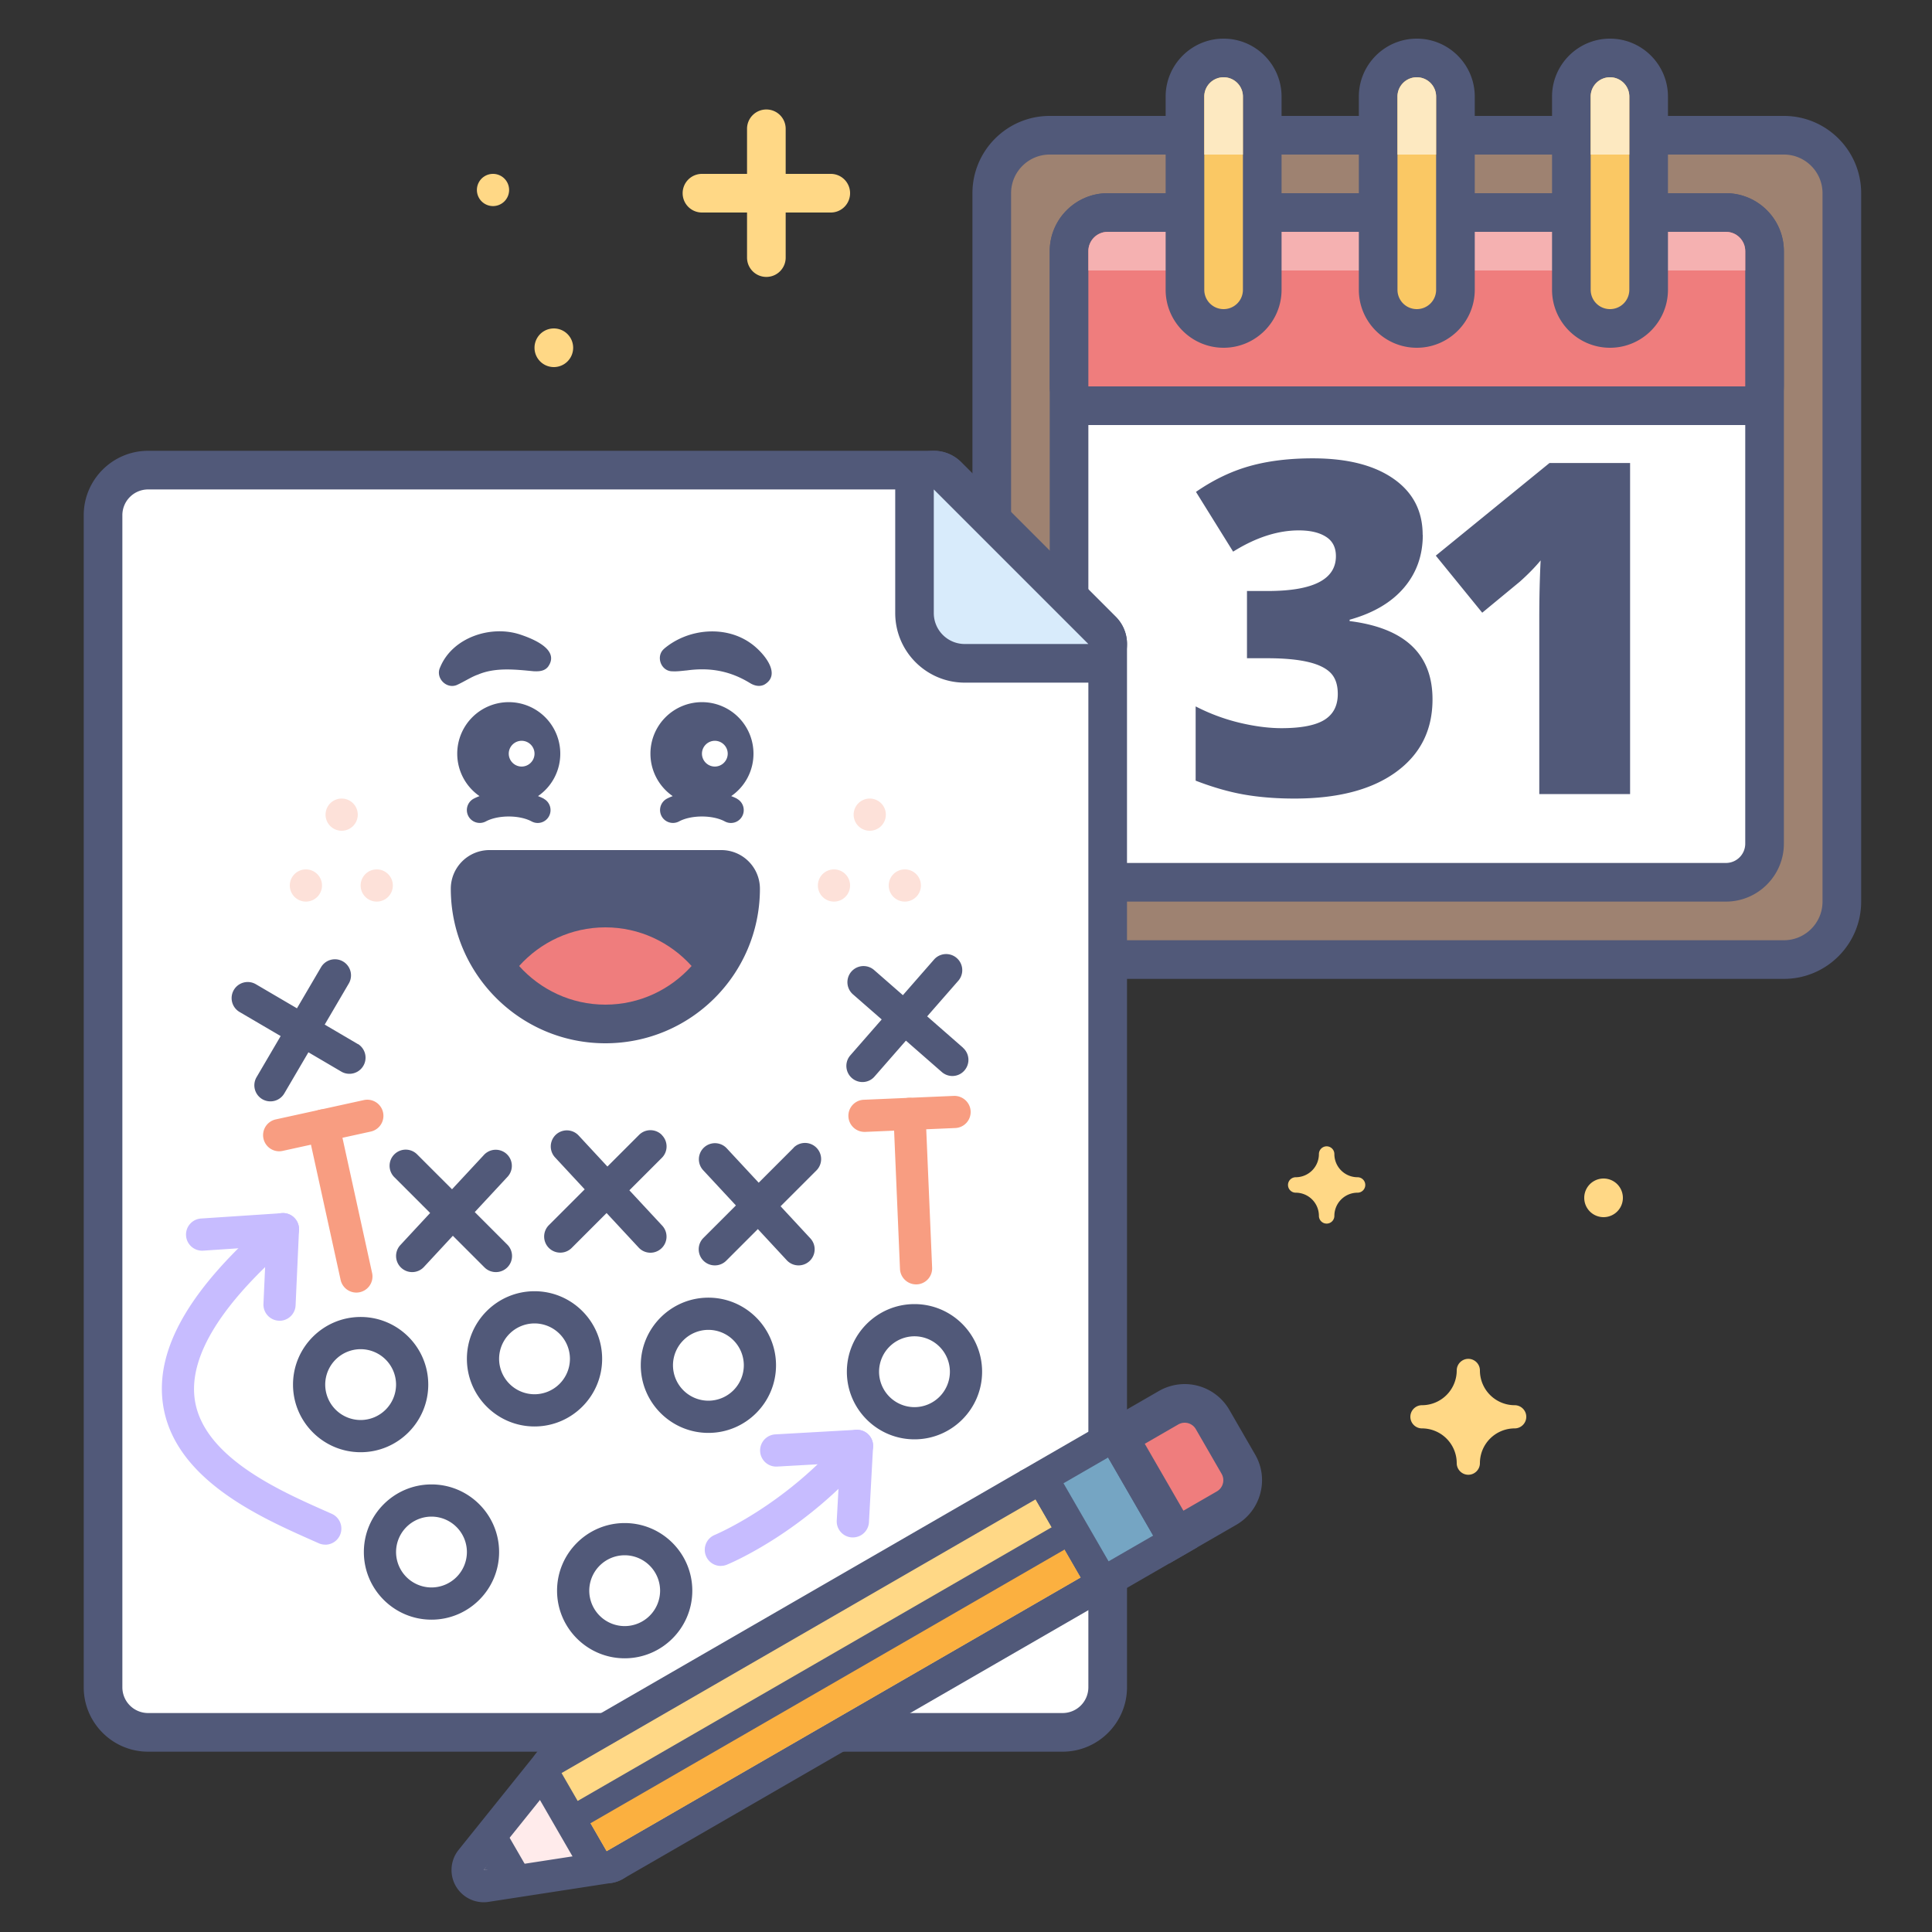
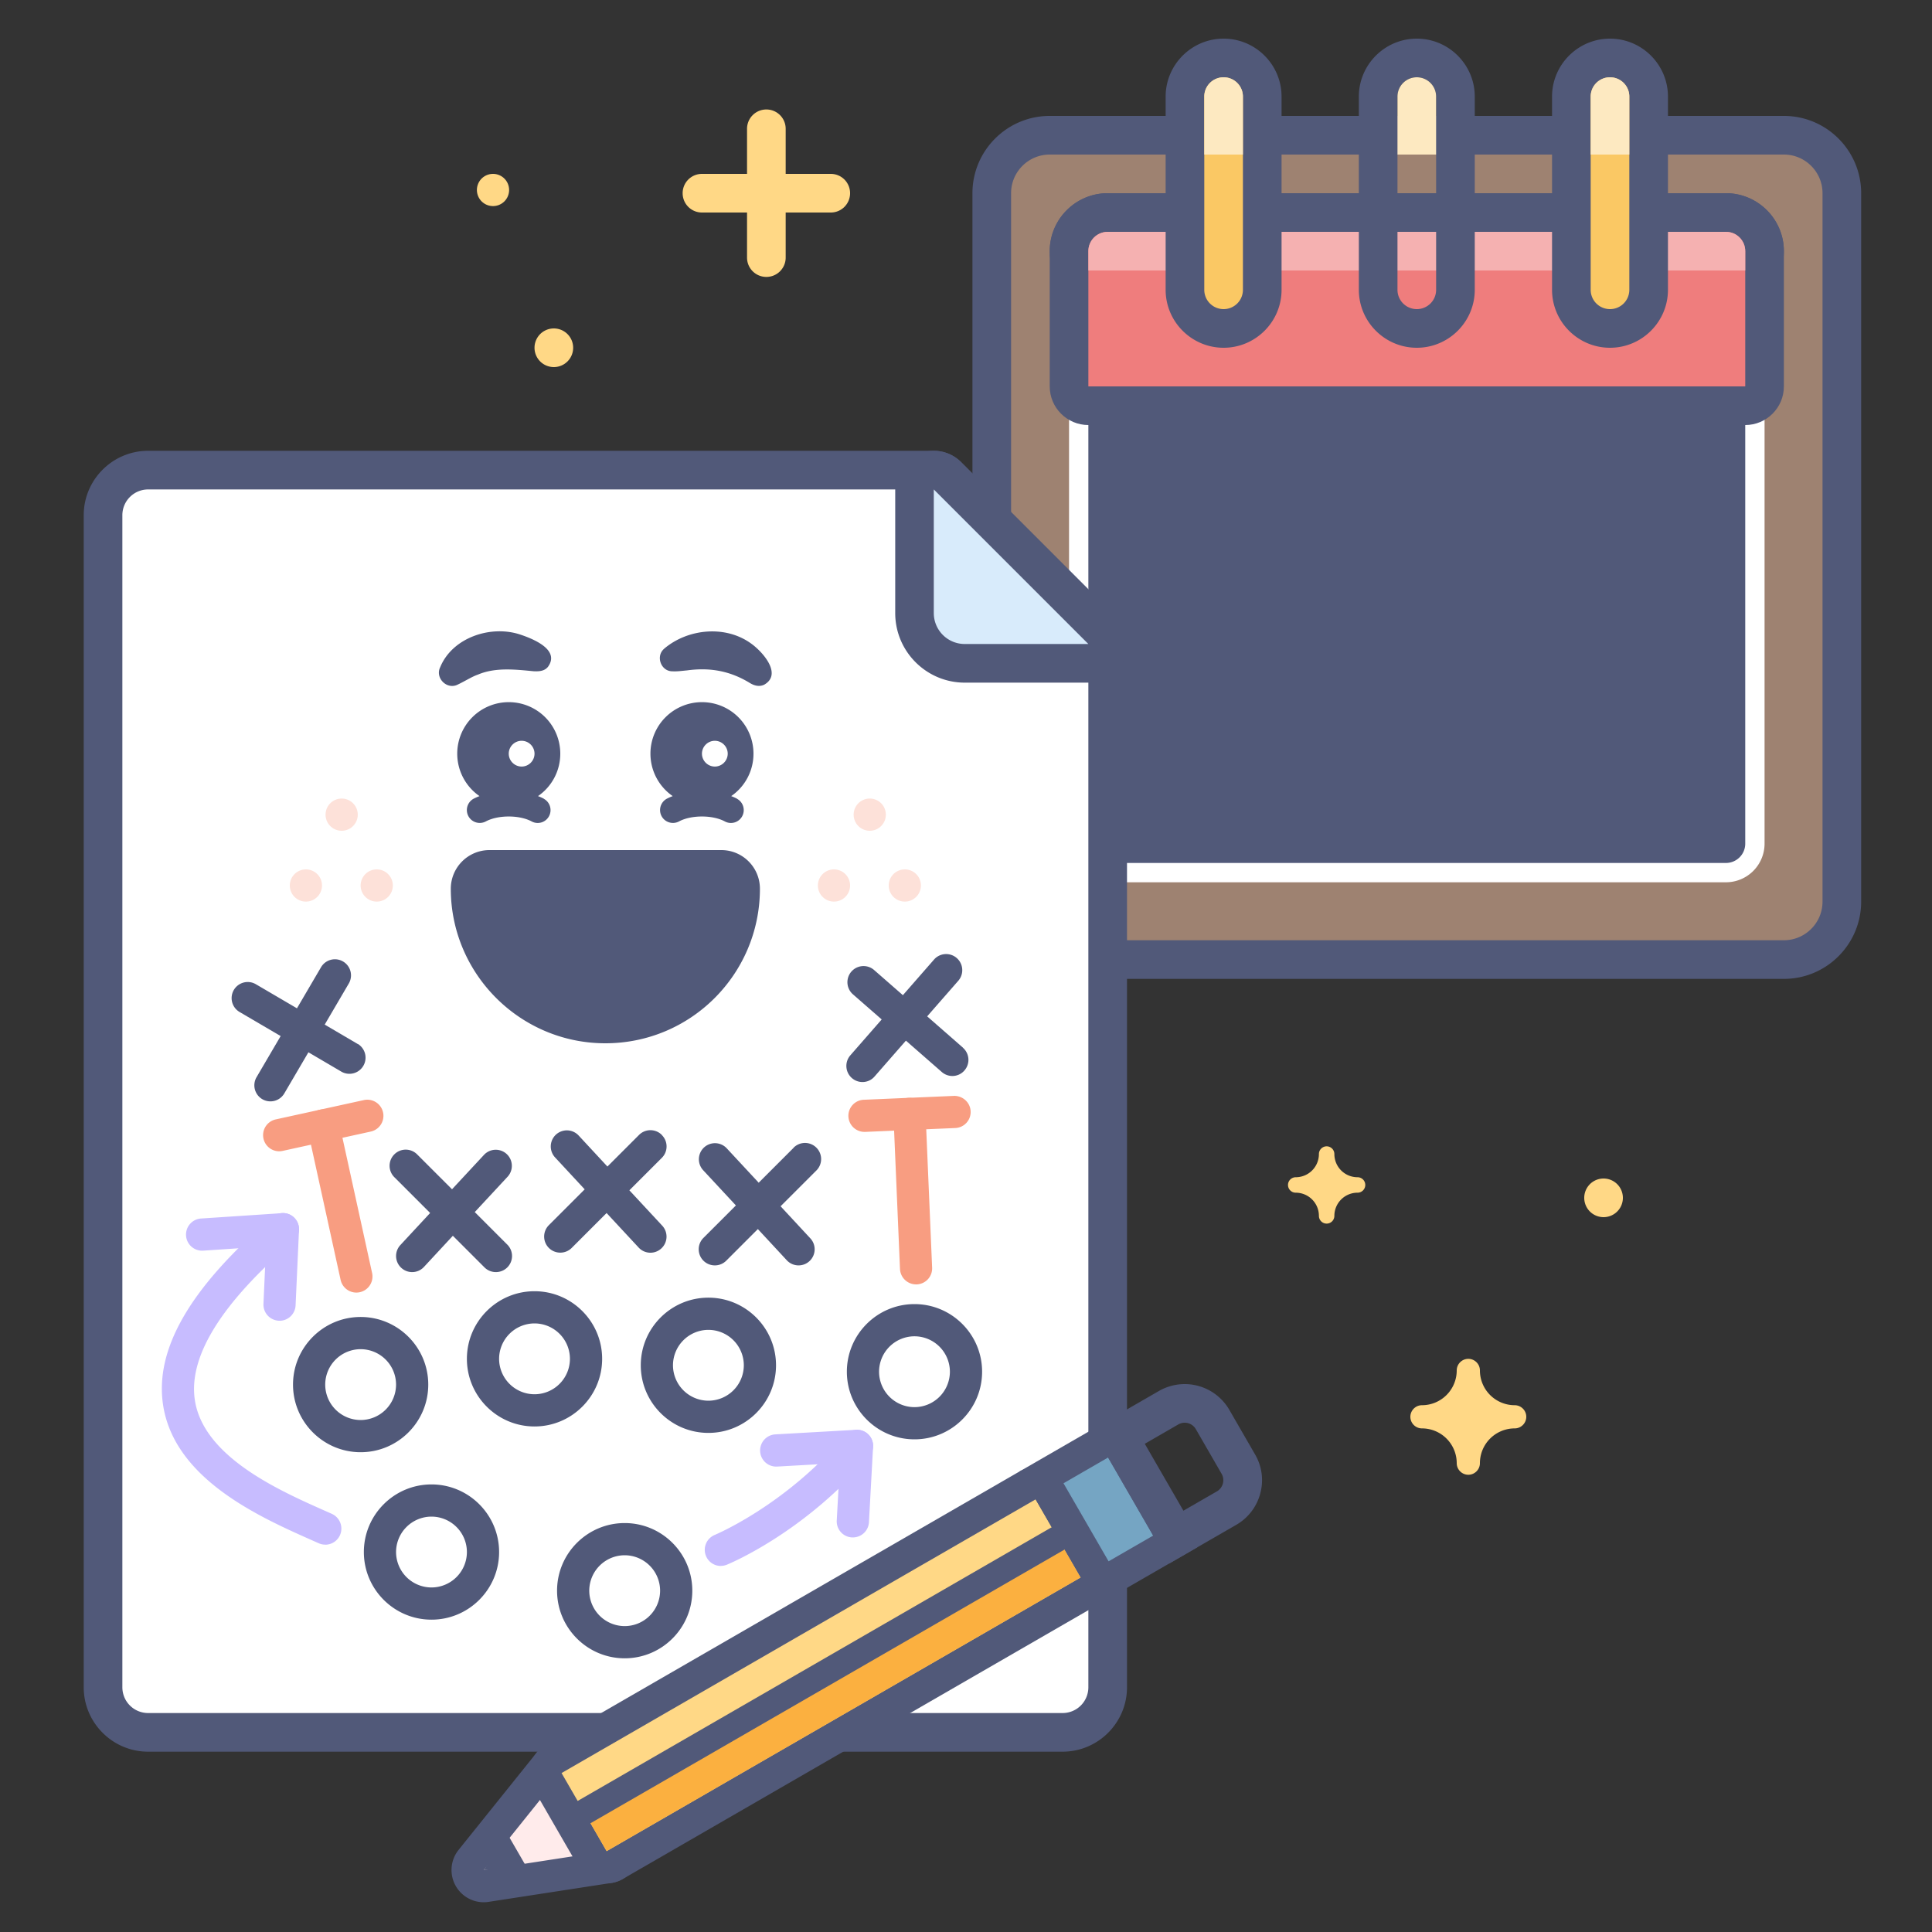
<svg xmlns="http://www.w3.org/2000/svg" width="260" height="260" fill="none">
  <rect width="100%" height="100%" fill="#333333" stroke="none" />
  <g clip-path="url(#a)">
    <path d="M66.3 27.733a2.167 2.167 0 1 0 0-4.333 2.167 2.167 0 0 0 0 4.333zM74.533 49.4a2.6 2.6 0 1 0 0-5.2 2.6 2.6 0 0 0 0 5.2zM111.8 23.4h-6.067v-6.067c0-1.438-1.161-2.6-2.6-2.6a2.597 2.597 0 0 0-2.6 2.6V23.4h-6.066a2.597 2.597 0 0 0-2.6 2.6c0 1.439 1.161 2.6 2.6 2.6h6.066v6.067c0 1.438 1.162 2.6 2.6 2.6 1.439 0 2.6-1.162 2.6-2.6V28.6h6.067c1.439 0 2.6-1.161 2.6-2.6s-1.161-2.6-2.6-2.6zM182.694 158.427a3.12 3.12 0 0 1-3.121-3.12c0-.572-.468-1.04-1.04-1.04-.572 0-1.04.468-1.04 1.04a3.118 3.118 0 0 1-3.12 3.12c-.572 0-1.04.468-1.04 1.04 0 .572.468 1.04 1.04 1.04a3.118 3.118 0 0 1 3.12 3.12c0 .572.468 1.04 1.04 1.04.572 0 1.04-.468 1.04-1.04a3.118 3.118 0 0 1 3.121-3.12c.572 0 1.039-.468 1.039-1.04 0-.572-.467-1.04-1.039-1.04zM215.8 163.8a2.6 2.6 0 1 0 0-5.2 2.6 2.6 0 0 0 0 5.2zM203.84 189.107a4.683 4.683 0 0 1-4.68-4.68c0-.858-.702-1.56-1.56-1.56-.858 0-1.56.702-1.56 1.56a4.683 4.683 0 0 1-4.68 4.68c-.858 0-1.56.702-1.56 1.56 0 .858.702 1.56 1.56 1.56a4.683 4.683 0 0 1 4.68 4.68c0 .858.702 1.56 1.56 1.56.858 0 1.56-.702 1.56-1.56a4.682 4.682 0 0 1 4.68-4.68c.858 0 1.56-.702 1.56-1.56 0-.858-.702-1.56-1.56-1.56z" fill="#FFD886" />
    <path d="M240.067 18.2h-98.8a7.8 7.8 0 0 0-7.8 7.8v95.333a7.8 7.8 0 0 0 7.8 7.8h98.8a7.8 7.8 0 0 0 7.8-7.8V26a7.8 7.8 0 0 0-7.8-7.8z" fill="#9E8271" />
    <path d="M240.067 20.8c2.868 0 5.2 2.331 5.2 5.2v95.333c0 2.869-2.332 5.2-5.2 5.2h-98.8a5.204 5.204 0 0 1-5.2-5.2V26c0-2.869 2.331-5.2 5.2-5.2h98.8zm0-5.2h-98.8c-5.738 0-10.4 4.663-10.4 10.4v95.333c0 5.738 4.662 10.4 10.4 10.4h98.8c5.737 0 10.4-4.662 10.4-10.4V26c0-5.737-4.663-10.4-10.4-10.4z" fill="#515979" />
    <path d="M232.267 28.6h-83.2a5.2 5.2 0 0 0-5.2 5.2v79.733a5.2 5.2 0 0 0 5.2 5.2h83.2a5.2 5.2 0 0 0 5.2-5.2V33.8a5.2 5.2 0 0 0-5.2-5.2z" fill="#fff" />
-     <path d="M232.267 31.2c1.438 0 2.6 1.161 2.6 2.6v79.733c0 1.439-1.162 2.6-2.6 2.6h-83.2a2.596 2.596 0 0 1-2.6-2.6V33.8c0-1.439 1.161-2.6 2.6-2.6h83.2zm0-5.2h-83.2c-4.299 0-7.8 3.501-7.8 7.8v79.733c0 4.299 3.501 7.8 7.8 7.8h83.2c4.298 0 7.8-3.501 7.8-7.8V33.8c0-4.299-3.502-7.8-7.8-7.8z" fill="#515979" />
+     <path d="M232.267 31.2c1.438 0 2.6 1.161 2.6 2.6v79.733c0 1.439-1.162 2.6-2.6 2.6h-83.2a2.596 2.596 0 0 1-2.6-2.6V33.8c0-1.439 1.161-2.6 2.6-2.6h83.2zm0-5.2h-83.2c-4.299 0-7.8 3.501-7.8 7.8c0 4.299 3.501 7.8 7.8 7.8h83.2c4.298 0 7.8-3.501 7.8-7.8V33.8c0-4.299-3.502-7.8-7.8-7.8z" fill="#515979" />
    <path d="M146.467 54.6a2.596 2.596 0 0 1-2.6-2.6V33.8c0-2.869 2.331-5.2 5.2-5.2h83.2c2.868 0 5.2 2.331 5.2 5.2V52c0 1.439-1.162 2.6-2.6 2.6h-88.4z" fill="#EF7D7D" />
    <path d="M232.267 31.2c1.438 0 2.6 1.161 2.6 2.6V52h-88.4V33.8c0-1.439 1.161-2.6 2.6-2.6h83.2zm0-5.2h-83.2c-4.299 0-7.8 3.501-7.8 7.8V52c0 2.869 2.331 5.2 5.2 5.2h88.4c2.868 0 5.2-2.331 5.2-5.2V33.8c0-4.299-3.502-7.8-7.8-7.8z" fill="#515979" />
    <path d="M234.867 36.4h-88.4v-2.6c0-1.439 1.161-2.6 2.6-2.6h83.2c1.438 0 2.6 1.161 2.6 2.6v2.6z" fill="#F5B1B1" />
-     <path d="M191.473 71.977c0 2.764-.841 5.13-2.531 7.115-1.69 1.985-4.125 3.415-7.315 4.307v.182c7.436.936 11.154 4.446 11.154 10.539 0 4.143-1.638 7.401-4.922 9.785-3.285 2.383-7.835 3.562-13.668 3.562-2.4 0-4.619-.174-6.656-.52-2.036-.347-4.246-.971-6.63-1.89v-9.992a26.38 26.38 0 0 0 5.954 2.21c2.02.476 3.883.719 5.59.719 2.644 0 4.568-.373 5.772-1.11 1.205-.745 1.812-1.906 1.812-3.492 0-1.222-.312-2.158-.945-2.817-.633-.658-1.647-1.161-3.051-1.49-1.404-.33-3.232-.503-5.486-.503h-2.738v-9.048h2.799c6.11 0 9.169-1.56 9.169-4.689 0-1.178-.45-2.054-1.352-2.617-.901-.572-2.114-.85-3.64-.85-2.842 0-5.789.954-8.84 2.86l-5-8.042c2.357-1.63 4.766-2.782 7.236-3.475 2.47-.694 5.296-1.04 8.485-1.04 4.611 0 8.225.91 10.851 2.738 2.626 1.829 3.934 4.351 3.934 7.558h.018zM219.37 106.86h-12.22V83.278c0-2.86.061-5.486.182-7.86-.754.91-1.69 1.871-2.799 2.86l-5.061 4.177-6.249-7.679 15.297-12.463h10.85v44.547z" fill="#515979" />
    <path d="M216.667 44.2a5.204 5.204 0 0 1-5.2-5.2V13c0-2.869 2.331-5.2 5.2-5.2 2.868 0 5.2 2.331 5.2 5.2v26c0 2.869-2.332 5.2-5.2 5.2z" fill="#FAC864" />
    <path d="M216.667 10.4c1.438 0 2.6 1.161 2.6 2.6v26c0 1.439-1.162 2.6-2.6 2.6a2.596 2.596 0 0 1-2.6-2.6V13c0-1.439 1.161-2.6 2.6-2.6zm0-5.2c-4.299 0-7.8 3.501-7.8 7.8v26c0 4.299 3.501 7.8 7.8 7.8 4.298 0 7.8-3.501 7.8-7.8V13c0-4.299-3.502-7.8-7.8-7.8z" fill="#515979" />
-     <path d="M190.667 44.2a5.204 5.204 0 0 1-5.2-5.2V13c0-2.869 2.331-5.2 5.2-5.2 2.868 0 5.2 2.331 5.2 5.2v26c0 2.869-2.332 5.2-5.2 5.2z" fill="#FAC864" />
    <path d="M190.667 10.4c1.438 0 2.6 1.161 2.6 2.6v26c0 1.439-1.162 2.6-2.6 2.6a2.596 2.596 0 0 1-2.6-2.6V13c0-1.439 1.161-2.6 2.6-2.6zm0-5.2c-4.299 0-7.8 3.501-7.8 7.8v26c0 4.299 3.501 7.8 7.8 7.8 4.298 0 7.8-3.501 7.8-7.8V13c0-4.299-3.502-7.8-7.8-7.8z" fill="#515979" />
    <path d="M164.667 44.2a5.204 5.204 0 0 1-5.2-5.2V13c0-2.869 2.331-5.2 5.2-5.2 2.868 0 5.2 2.331 5.2 5.2v26c0 2.869-2.332 5.2-5.2 5.2z" fill="#FAC864" />
    <path d="M164.667 10.4c1.438 0 2.6 1.161 2.6 2.6v26c0 1.439-1.162 2.6-2.6 2.6a2.596 2.596 0 0 1-2.6-2.6V13c0-1.439 1.161-2.6 2.6-2.6zm0-5.2c-4.299 0-7.8 3.501-7.8 7.8v26c0 4.299 3.501 7.8 7.8 7.8 4.298 0 7.8-3.501 7.8-7.8V13c0-4.299-3.502-7.8-7.8-7.8z" fill="#515979" />
    <path d="M216.666 10.4a2.597 2.597 0 0 0-2.6 2.6v7.8h5.2V13c0-1.439-1.161-2.6-2.6-2.6zM190.666 10.4a2.597 2.597 0 0 0-2.6 2.6v7.8h5.2V13c0-1.439-1.161-2.6-2.6-2.6zM164.666 10.4a2.597 2.597 0 0 0-2.6 2.6v7.8h5.2V13c0-1.439-1.161-2.6-2.6-2.6z" fill="#FDE9C1" />
    <path d="M19.933 233.133a6.073 6.073 0 0 1-6.066-6.066V69.333a6.073 6.073 0 0 1 6.066-6.066h105.734c.693 0 1.352.277 1.837.762l20.8 20.8c.485.486.763 1.153.763 1.838v140.4a6.073 6.073 0 0 1-6.067 6.066H19.933z" fill="#fff" />
    <path d="m125.667 65.867 20.8 20.8v140.4a3.466 3.466 0 0 1-3.467 3.466H19.933a3.465 3.465 0 0 1-3.466-3.466V69.333a3.466 3.466 0 0 1 3.466-3.466h105.734zm0-5.2H19.933c-4.775 0-8.666 3.891-8.666 8.666v157.734c0 4.775 3.89 8.666 8.666 8.666H143c4.775 0 8.667-3.891 8.667-8.666v-140.4a5.171 5.171 0 0 0-1.526-3.675l-20.8-20.8a5.186 5.186 0 0 0-3.674-1.525z" fill="#515979" />
    <path d="M129.827 89.267a6.768 6.768 0 0 1-6.76-6.76v-16.64a2.598 2.598 0 0 1 2.6-2.6c.676 0 1.343.26 1.837.762l20.8 20.8a2.59 2.59 0 0 1 .564 2.834 2.598 2.598 0 0 1-2.401 1.604h-16.64z" fill="#D8EBFB" />
    <path d="m125.666 65.867 20.8 20.8h-16.64a4.161 4.161 0 0 1-4.16-4.16v-16.64zm0-5.2a5.202 5.202 0 0 0-5.191 5.2v16.64c0 5.165 4.195 9.36 9.36 9.36h16.64a5.194 5.194 0 0 0 4.801-3.207 5.196 5.196 0 0 0-1.126-5.668l-20.8-20.8a5.192 5.192 0 0 0-3.675-1.525h-.009zM89.388 87.29c3.19-2.695 8.233-3.189 11.683-.693 1.586 1.127 4.246 4.143 1.768 5.547-.633.303-1.292.139-1.846-.182-2.704-1.673-5.426-2.167-8.546-1.742-.667.06-1.308.156-1.932.121-1.578.026-2.323-2.062-1.118-3.05h-.009zM99.19 107.484a7.227 7.227 0 0 0-.789-.347 6.915 6.915 0 0 0 2.999-5.711 6.931 6.931 0 0 0-6.934-6.933 6.931 6.931 0 0 0-6.933 6.933 6.939 6.939 0 0 0 2.999 5.711 7.227 7.227 0 0 0-.789.347 1.739 1.739 0 0 0-.71 2.349c.45.84 1.499 1.161 2.348.71 1.638-.884 4.524-.884 6.162 0a1.721 1.721 0 0 0 2.34-.702c.451-.84.139-1.898-.71-2.348l.017-.009zm-2.99-7.791c.953 0 1.733.78 1.733 1.733 0 .953-.78 1.733-1.733 1.733-.954 0-1.734-.78-1.734-1.733 0-.953.78-1.733 1.734-1.733zM73.19 107.484a7.227 7.227 0 0 0-.789-.347 6.916 6.916 0 0 0 2.999-5.711 6.931 6.931 0 0 0-6.934-6.933 6.931 6.931 0 0 0-6.933 6.933 6.939 6.939 0 0 0 2.999 5.711 7.227 7.227 0 0 0-.789.347 1.739 1.739 0 0 0-.71 2.349c.45.84 1.499 1.161 2.348.71 1.638-.884 4.524-.884 6.162 0a1.721 1.721 0 0 0 2.34-.702c.45-.84.139-1.898-.71-2.348l.017-.009zm-2.99-7.791c.953 0 1.733.78 1.733 1.733 0 .953-.78 1.733-1.733 1.733-.954 0-1.734-.78-1.734-1.733 0-.953.78-1.733 1.734-1.733zM71.899 90.341c-2.514-.242-5.218-.563-7.575.442-.823.278-1.742.884-2.704 1.335-1.456.763-3.094-.867-2.383-2.323 1.646-4.012 6.83-5.72 10.79-4.394 1.69.564 5.373 2.028 3.726 4.325-.459.58-1.178.641-1.846.607l-.008.008z" fill="#515979" />
    <path d="M45.933 111.8a2.167 2.167 0 1 0 0-4.333 2.167 2.167 0 0 0 0 4.333zM50.7 121.333a2.166 2.166 0 1 0 0-4.333 2.166 2.166 0 0 0 0 4.333zM41.167 121.333a2.166 2.166 0 1 0 0-4.333 2.166 2.166 0 0 0 0 4.333zM117 111.8a2.167 2.167 0 1 0 0-4.333 2.167 2.167 0 0 0 0 4.333zM121.767 121.333a2.166 2.166 0 1 0 0-4.333 2.166 2.166 0 0 0 0 4.333zM112.234 121.333a2.166 2.166 0 1 0 0-4.333 2.166 2.166 0 0 0 0 4.333z" fill="#FDE1D9" />
    <path d="M89.067 152.733a2.164 2.164 0 0 0-3.068 0l-4.255 4.255-3.891-4.195a2.165 2.165 0 0 0-3.172 2.947l4.004 4.316-4.819 4.819a2.166 2.166 0 0 0 1.534 3.7 2.16 2.16 0 0 0 1.534-.632l4.697-4.698 4.316 4.646a2.157 2.157 0 0 0 3.06.112 2.164 2.164 0 0 0 .112-3.059l-4.42-4.758 4.368-4.368c.85-.849.85-2.219 0-3.068v-.017zM63.9 163.107l4.42-4.758a2.165 2.165 0 0 0-3.172-2.947l-4.316 4.645-4.698-4.697a2.166 2.166 0 0 0-3.068 0 2.166 2.166 0 0 0 0 3.068l4.819 4.819-4.004 4.316a2.164 2.164 0 0 0 .112 3.059c.416.39.945.581 1.474.581.58 0 1.161-.234 1.586-.694l3.891-4.194 4.255 4.255c.425.425.98.633 1.535.633a2.165 2.165 0 0 0 1.534-3.701l-4.368-4.368v-.017zM48.17 140.513l-4.473-2.626 3.242-5.53a2.165 2.165 0 1 0-3.736-2.192l-3.24 5.529-5.53-3.241a2.165 2.165 0 1 0-2.193 3.735l5.53 3.241-3.242 5.53a2.165 2.165 0 0 0 .771 2.964c.347.199.72.294 1.092.294.746 0 1.465-.381 1.872-1.074l3.242-5.53 4.472 2.626a2.17 2.17 0 0 0 2.192-3.744v.018zM129.601 140.998l-4.827-4.221 4.221-4.827a2.169 2.169 0 0 0-3.268-2.851l-4.22 4.827-3.909-3.415a2.169 2.169 0 0 0-2.851 3.268l3.908 3.414-4.22 4.828a2.167 2.167 0 0 0 .208 3.059 2.17 2.17 0 0 0 1.421.537c.607 0 1.205-.251 1.629-.745l4.221-4.827 4.827 4.22a2.17 2.17 0 0 0 1.422.538c.606 0 1.204-.252 1.629-.746a2.168 2.168 0 0 0-.208-3.059h.017zM106.799 154.466l-4.697 4.697-4.316-4.645a2.165 2.165 0 0 0-3.172 2.947l4.42 4.758-4.368 4.368a2.166 2.166 0 0 0 1.534 3.7 2.16 2.16 0 0 0 1.534-.632l4.255-4.256 3.891 4.195a2.159 2.159 0 0 0 1.586.693 2.165 2.165 0 0 0 1.586-3.64l-4.004-4.316 4.819-4.818a2.166 2.166 0 0 0 0-3.068 2.164 2.164 0 0 0-3.068 0v.017zM95.333 192.833c-5.018 0-9.1-4.082-9.1-9.1s4.082-9.1 9.1-9.1 9.1 4.082 9.1 9.1-4.082 9.1-9.1 9.1zm0-13.866a4.775 4.775 0 0 0-4.766 4.766 4.775 4.775 0 0 0 4.766 4.767 4.775 4.775 0 0 0 4.767-4.767 4.774 4.774 0 0 0-4.767-4.766zM84.067 223.167c-5.018 0-9.1-4.082-9.1-9.1s4.082-9.1 9.1-9.1 9.1 4.082 9.1 9.1-4.082 9.1-9.1 9.1zm0-13.867a4.775 4.775 0 0 0-4.767 4.767 4.775 4.775 0 0 0 4.767 4.766 4.775 4.775 0 0 0 4.767-4.766 4.775 4.775 0 0 0-4.767-4.767zM71.933 191.967c-5.018 0-9.1-4.082-9.1-9.1s4.082-9.1 9.1-9.1 9.1 4.082 9.1 9.1-4.082 9.1-9.1 9.1zm0-13.867a4.775 4.775 0 0 0-4.766 4.767 4.775 4.775 0 0 0 4.766 4.766 4.775 4.775 0 0 0 4.767-4.766 4.775 4.775 0 0 0-4.767-4.767zM123.067 193.7c-5.018 0-9.1-4.082-9.1-9.1s4.082-9.1 9.1-9.1 9.1 4.082 9.1 9.1-4.082 9.1-9.1 9.1zm0-13.867a4.776 4.776 0 0 0-4.767 4.767 4.776 4.776 0 0 0 4.767 4.767 4.775 4.775 0 0 0 4.766-4.767 4.775 4.775 0 0 0-4.766-4.767zM48.533 195.433c-5.018 0-9.1-4.082-9.1-9.1s4.082-9.1 9.1-9.1 9.1 4.082 9.1 9.1-4.082 9.1-9.1 9.1zm0-13.866a4.775 4.775 0 0 0-4.767 4.766 4.775 4.775 0 0 0 4.767 4.767 4.775 4.775 0 0 0 4.767-4.767 4.775 4.775 0 0 0-4.767-4.766zM58.067 217.967c-5.018 0-9.1-4.082-9.1-9.1s4.082-9.1 9.1-9.1 9.1 4.082 9.1 9.1-4.082 9.1-9.1 9.1zm0-13.867a4.775 4.775 0 0 0-4.767 4.767 4.775 4.775 0 0 0 4.767 4.766 4.775 4.775 0 0 0 4.767-4.766 4.775 4.775 0 0 0-4.767-4.767z" fill="#515979" />
    <path d="M47.953 173.949c-.997 0-1.89-.694-2.115-1.708l-4.455-20.314a2.169 2.169 0 1 1 4.238-.928l4.455 20.315a2.169 2.169 0 0 1-2.123 2.635z" fill="#F89D81" />
    <path d="M37.57 154.934c-.996 0-1.89-.693-2.114-1.707a2.169 2.169 0 0 1 1.655-2.583l11.856-2.6a2.169 2.169 0 1 1 .927 4.238l-11.856 2.6a2.131 2.131 0 0 1-.468.052zM123.283 172.848a2.172 2.172 0 0 1-2.166-2.071l-.884-20.783a2.156 2.156 0 0 1 2.071-2.253c1.179-.035 2.201.875 2.253 2.071l.884 20.783a2.156 2.156 0 0 1-2.071 2.253h-.095.008z" fill="#F89D81" />
    <path d="M116.341 152.325a2.172 2.172 0 0 1-2.167-2.071 2.157 2.157 0 0 1 2.072-2.253l12.124-.52c1.179-.035 2.202.875 2.254 2.071a2.157 2.157 0 0 1-2.072 2.253l-12.124.52h-.096.009z" fill="#F89D81" />
    <path d="M43.767 207.87a2.14 2.14 0 0 1-.884-.191l-1.058-.468c-6.89-3.068-18.434-8.198-19.89-18.217-1.1-7.531 3.719-15.791 14.734-25.229.91-.78 2.28-.676 3.05.234.78.91.676 2.28-.233 3.06-9.664 8.276-14.127 15.452-13.27 21.311 1.119 7.653 11.294 12.177 17.369 14.881l1.075.476a2.178 2.178 0 0 1 1.092 2.869 2.171 2.171 0 0 1-1.977 1.283l-.008-.009z" fill="#C7BCFF" />
    <path d="M37.622 177.736h-.095a2.17 2.17 0 0 1-2.072-2.262l.347-7.731-8.459.564a2.165 2.165 0 0 1-2.305-2.02 2.165 2.165 0 0 1 2.02-2.305l10.876-.719a2.132 2.132 0 0 1 1.655.615c.442.433.676 1.031.65 1.647l-.46 10.148a2.172 2.172 0 0 1-2.166 2.072l.009-.009z" fill="#C7BCFF" />
    <path d="M97.075 114.4H65.866a5.204 5.204 0 0 0-5.2 5.2c0 11.466 9.335 20.8 20.8 20.8 11.467 0 20.705-9.239 20.801-20.627v-.173c0-2.869-2.323-5.2-5.2-5.2h.008z" fill="#515979" />
-     <path d="M81.466 135.2c4.611 0 8.745-2.019 11.605-5.2-2.86-3.181-6.994-5.2-11.605-5.2-4.61 0-8.744 2.019-11.604 5.2 2.86 3.181 6.994 5.2 11.605 5.2z" fill="#EF7D7D" />
    <path d="M114.772 206.899h-.121a2.162 2.162 0 0 1-2.045-2.279l.424-7.731-8.467.477a2.17 2.17 0 0 1-.243-4.333l10.886-.616a2.162 2.162 0 0 1 1.655.633c.433.433.668 1.04.633 1.655l-.555 10.149a2.165 2.165 0 0 1-2.158 2.045h-.009z" fill="#C7BCFF" />
    <path d="M97.006 210.739a2.155 2.155 0 0 1-2.002-1.352 2.17 2.17 0 0 1 1.187-2.826c.096-.043 9.56-4.004 17.498-13.381a2.167 2.167 0 0 1 3.051-.251c.91.771 1.023 2.14.251 3.05-8.658 10.218-18.737 14.413-19.162 14.586a2.1 2.1 0 0 1-.814.165l-.009.009z" fill="#C7BCFF" />
    <path d="M65.095 253.829a2.165 2.165 0 0 1-1.872-1.083 2.146 2.146 0 0 1 .19-2.435l10.479-13.052a2.177 2.177 0 0 1 1.69-.815h.165a2.16 2.16 0 0 1 1.707 1.075l6.067 10.504c.355.615.39 1.378.078 2.019a2.194 2.194 0 0 1-1.621 1.205l-16.545 2.548a2.148 2.148 0 0 1-.33.026l-.008.008z" fill="#FFEBEB" />
    <path d="m75.573 238.611 6.067 10.504-16.545 2.548 10.478-13.052zm0-4.334c-1.308 0-2.556.59-3.38 1.621L61.715 248.95a4.336 4.336 0 0 0 3.38 7.046c.217 0 .442-.017.659-.052l16.544-2.548a4.328 4.328 0 0 0 3.094-6.448l-6.066-10.504a4.35 4.35 0 0 0-3.423-2.158c-.113 0-.226-.009-.33-.009z" fill="#515979" />
    <path d="m65.095 251.663 3.198-4.845 2.6 4.498-5.798.347z" fill="#515979" />
    <path d="M81.64 251.29c-.745 0-1.473-.39-1.88-1.083l-6.067-10.504a2.184 2.184 0 0 1-.217-1.647 2.15 2.15 0 0 1 1.014-1.317l63.796-36.834a2.185 2.185 0 0 1 2.964.798l6.066 10.504c.286.494.364 1.092.217 1.646a2.15 2.15 0 0 1-1.014 1.318l-63.796 36.833c-.338.199-.71.286-1.083.286z" fill="#FFD886" />
    <path d="m139.369 201.777 6.066 10.504-63.795 36.834-6.067-10.504 63.796-36.834zm0-4.333c-.754 0-1.5.199-2.167.581l-63.795 36.833a4.32 4.32 0 0 0-2.02 2.635 4.344 4.344 0 0 0 .434 3.284l6.066 10.504a4.344 4.344 0 0 0 3.753 2.167c.737 0 1.482-.191 2.167-.581l63.795-36.833a4.315 4.315 0 0 0 2.019-2.635 4.342 4.342 0 0 0-.433-3.284l-6.067-10.504a4.321 4.321 0 0 0-3.752-2.167z" fill="#515979" />
    <path d="m145.433 212.286-3.033-5.254-63.797 36.833 3.033 5.254 63.797-36.833z" fill="#FBB040" />
    <path d="m149.909 193.19-9.757 5.633 8.233 14.261 9.757-5.633-8.233-14.261z" fill="#75A5C3" />
    <path d="m149.127 196.144 6.067 10.504-6.006 3.467-6.067-10.504 6.006-3.467zm1.586-5.919-3.752 2.166-6.006 3.467-3.753 2.167 2.167 3.752 6.066 10.504 2.167 3.753 3.753-2.167 6.006-3.466 3.752-2.167-2.166-3.753-6.067-10.504-2.167-3.752z" fill="#515979" />
-     <path d="m150.505 193.345 6.752-3.9a4.309 4.309 0 0 1 2.166-.581c1.543 0 2.982.832 3.753 2.167l3.467 6.006a4.275 4.275 0 0 1 .433 3.284 4.322 4.322 0 0 1-2.019 2.635l-6.752 3.9-7.8-13.511z" fill="#EF7D7D" />
    <path d="M159.432 191.464c.598 0 1.179.312 1.499.867l3.467 6.006a1.736 1.736 0 0 1-.633 2.366l-4.506 2.6-5.2-9.005 4.506-2.6c.269-.156.572-.234.867-.234zm0-5.2a6.981 6.981 0 0 0-3.467.927l-4.506 2.6-4.507 2.6 2.6 4.507 5.2 9.005 2.6 4.506 4.507-2.6 4.506-2.6a6.904 6.904 0 0 0 3.233-4.212 6.852 6.852 0 0 0-.693-5.26l-3.467-6.006a6.944 6.944 0 0 0-6.006-3.467zM78.607 245.596a1.73 1.73 0 0 1-1.5-.867 1.736 1.736 0 0 1 .633-2.366l63.795-36.833a1.735 1.735 0 0 1 2.366.633 1.736 1.736 0 0 1-.632 2.366l-63.796 36.833a1.736 1.736 0 0 1-.866.234z" fill="#515979" />
  </g>
  <defs>
    <clipPath id="a">
      <path fill="#fff" d="M0 0h260v260H0z" />
    </clipPath>
  </defs>
</svg>